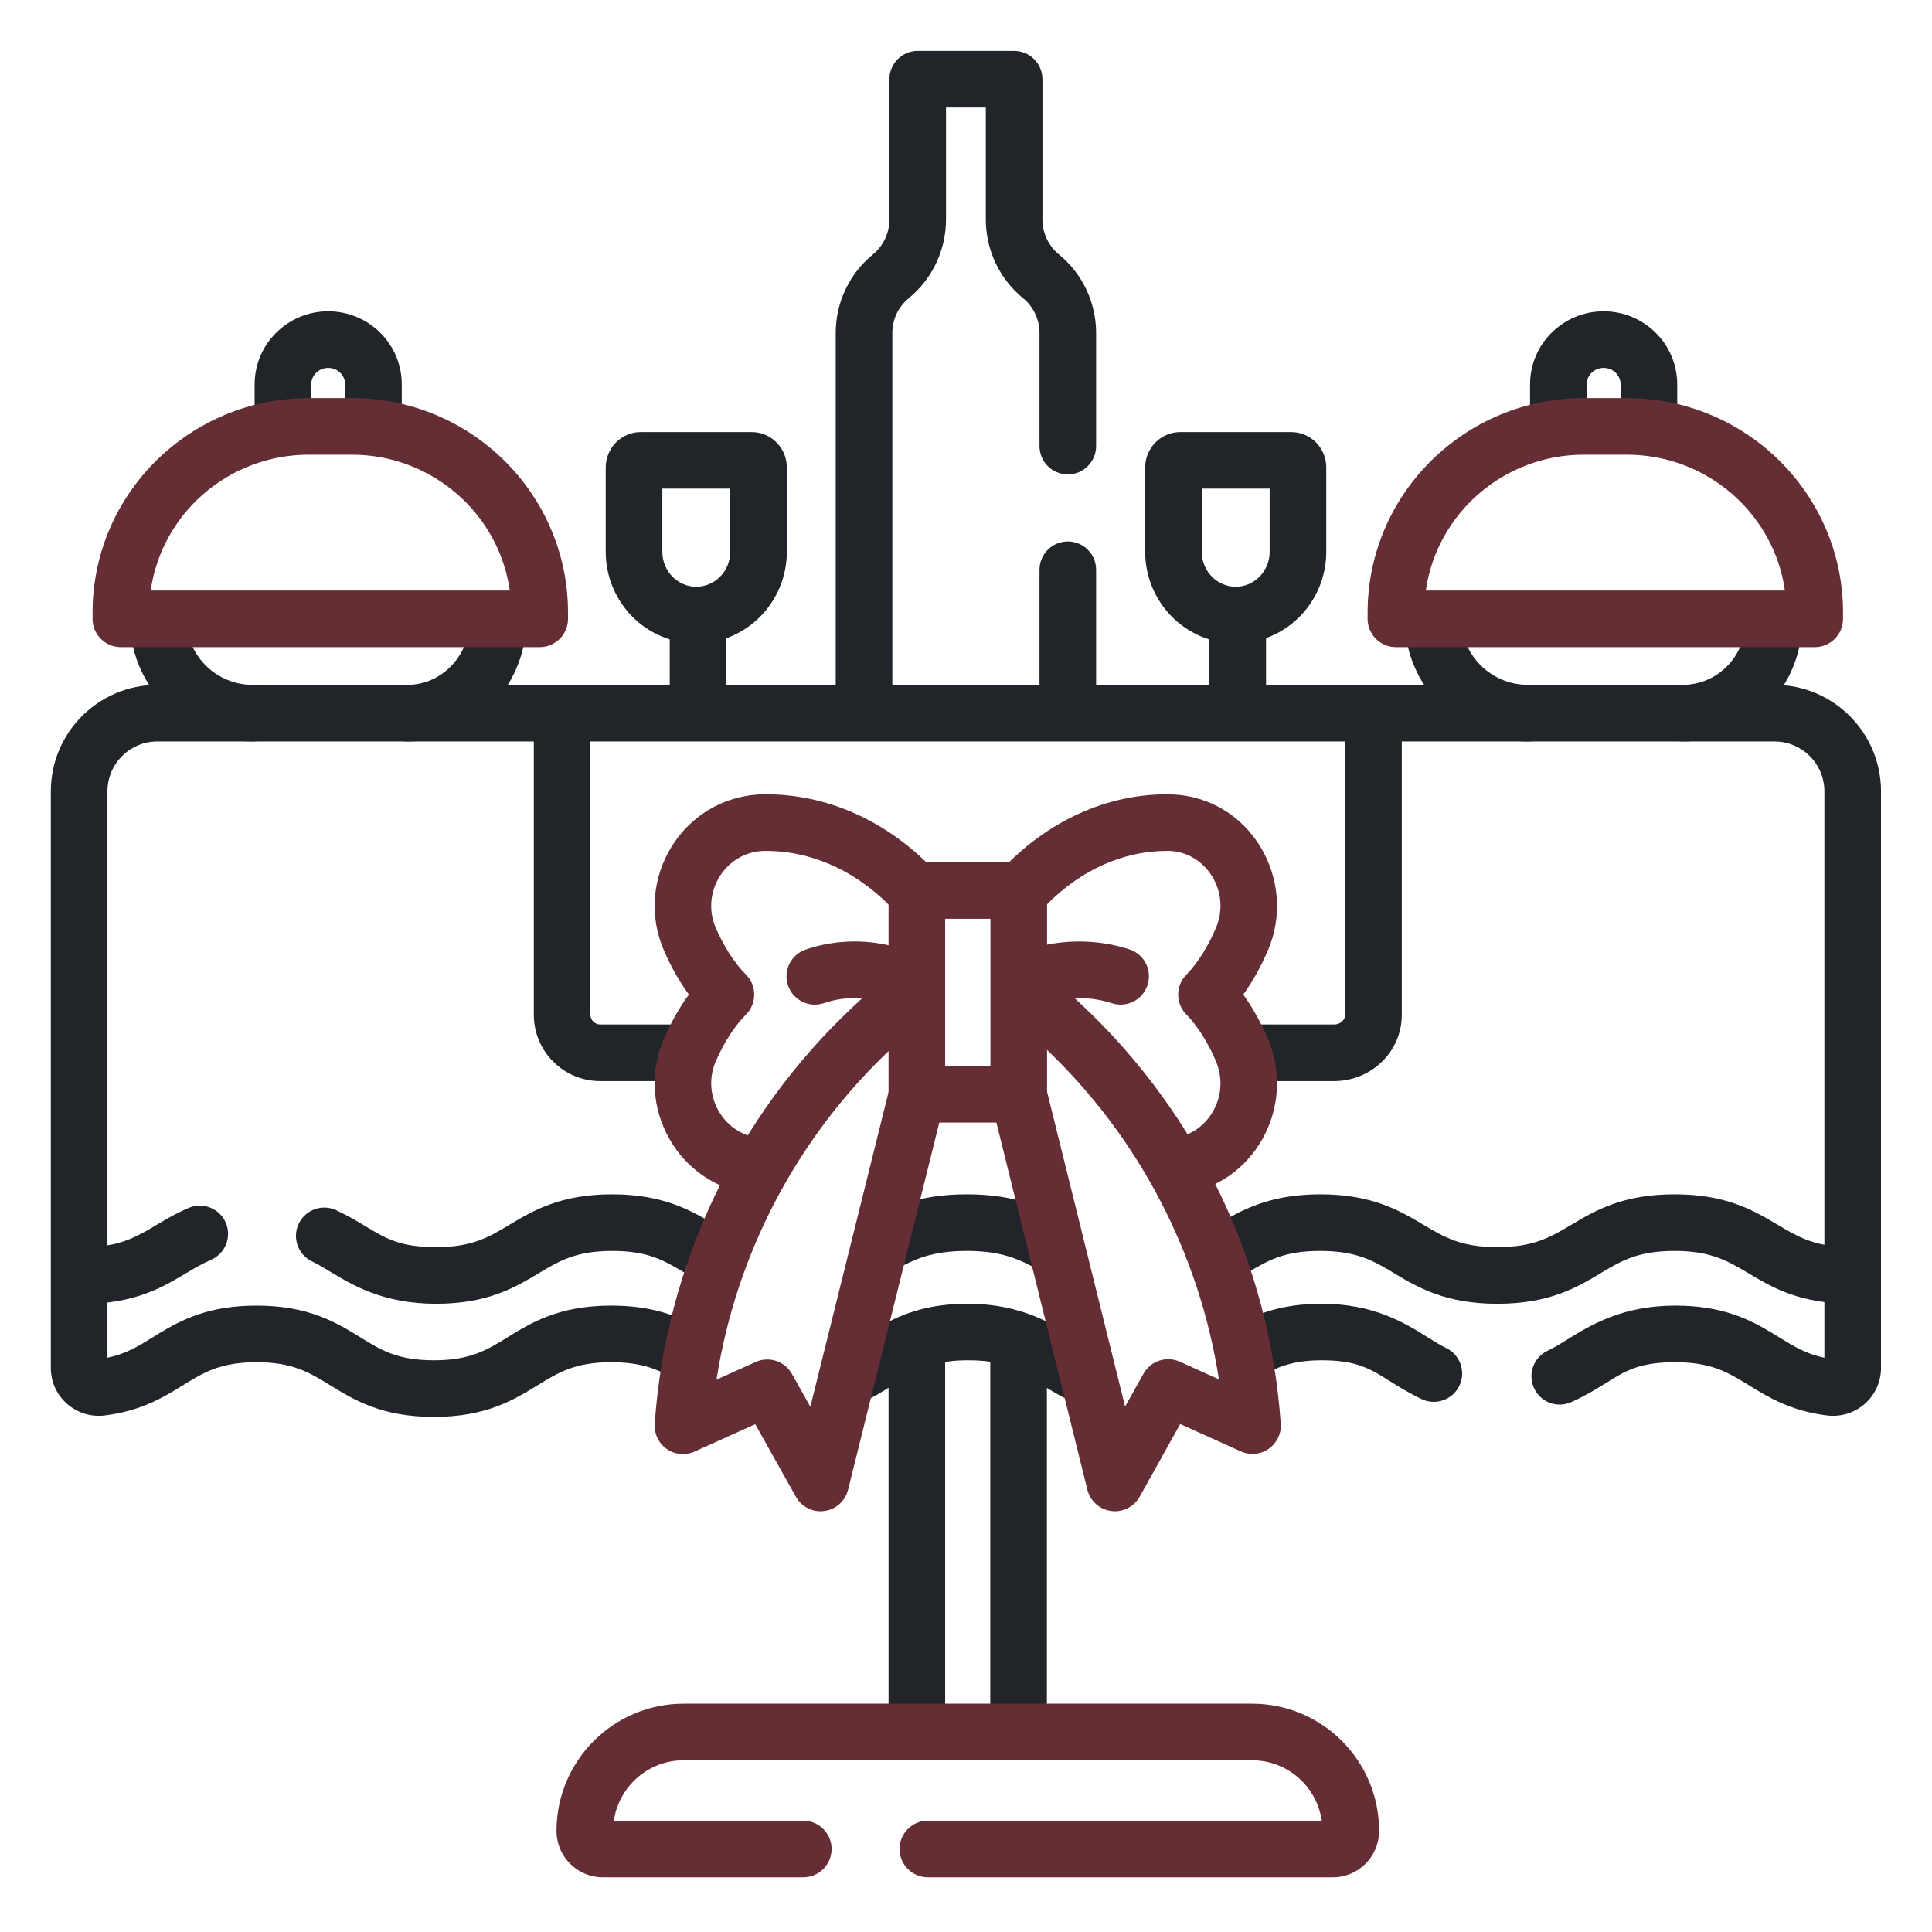
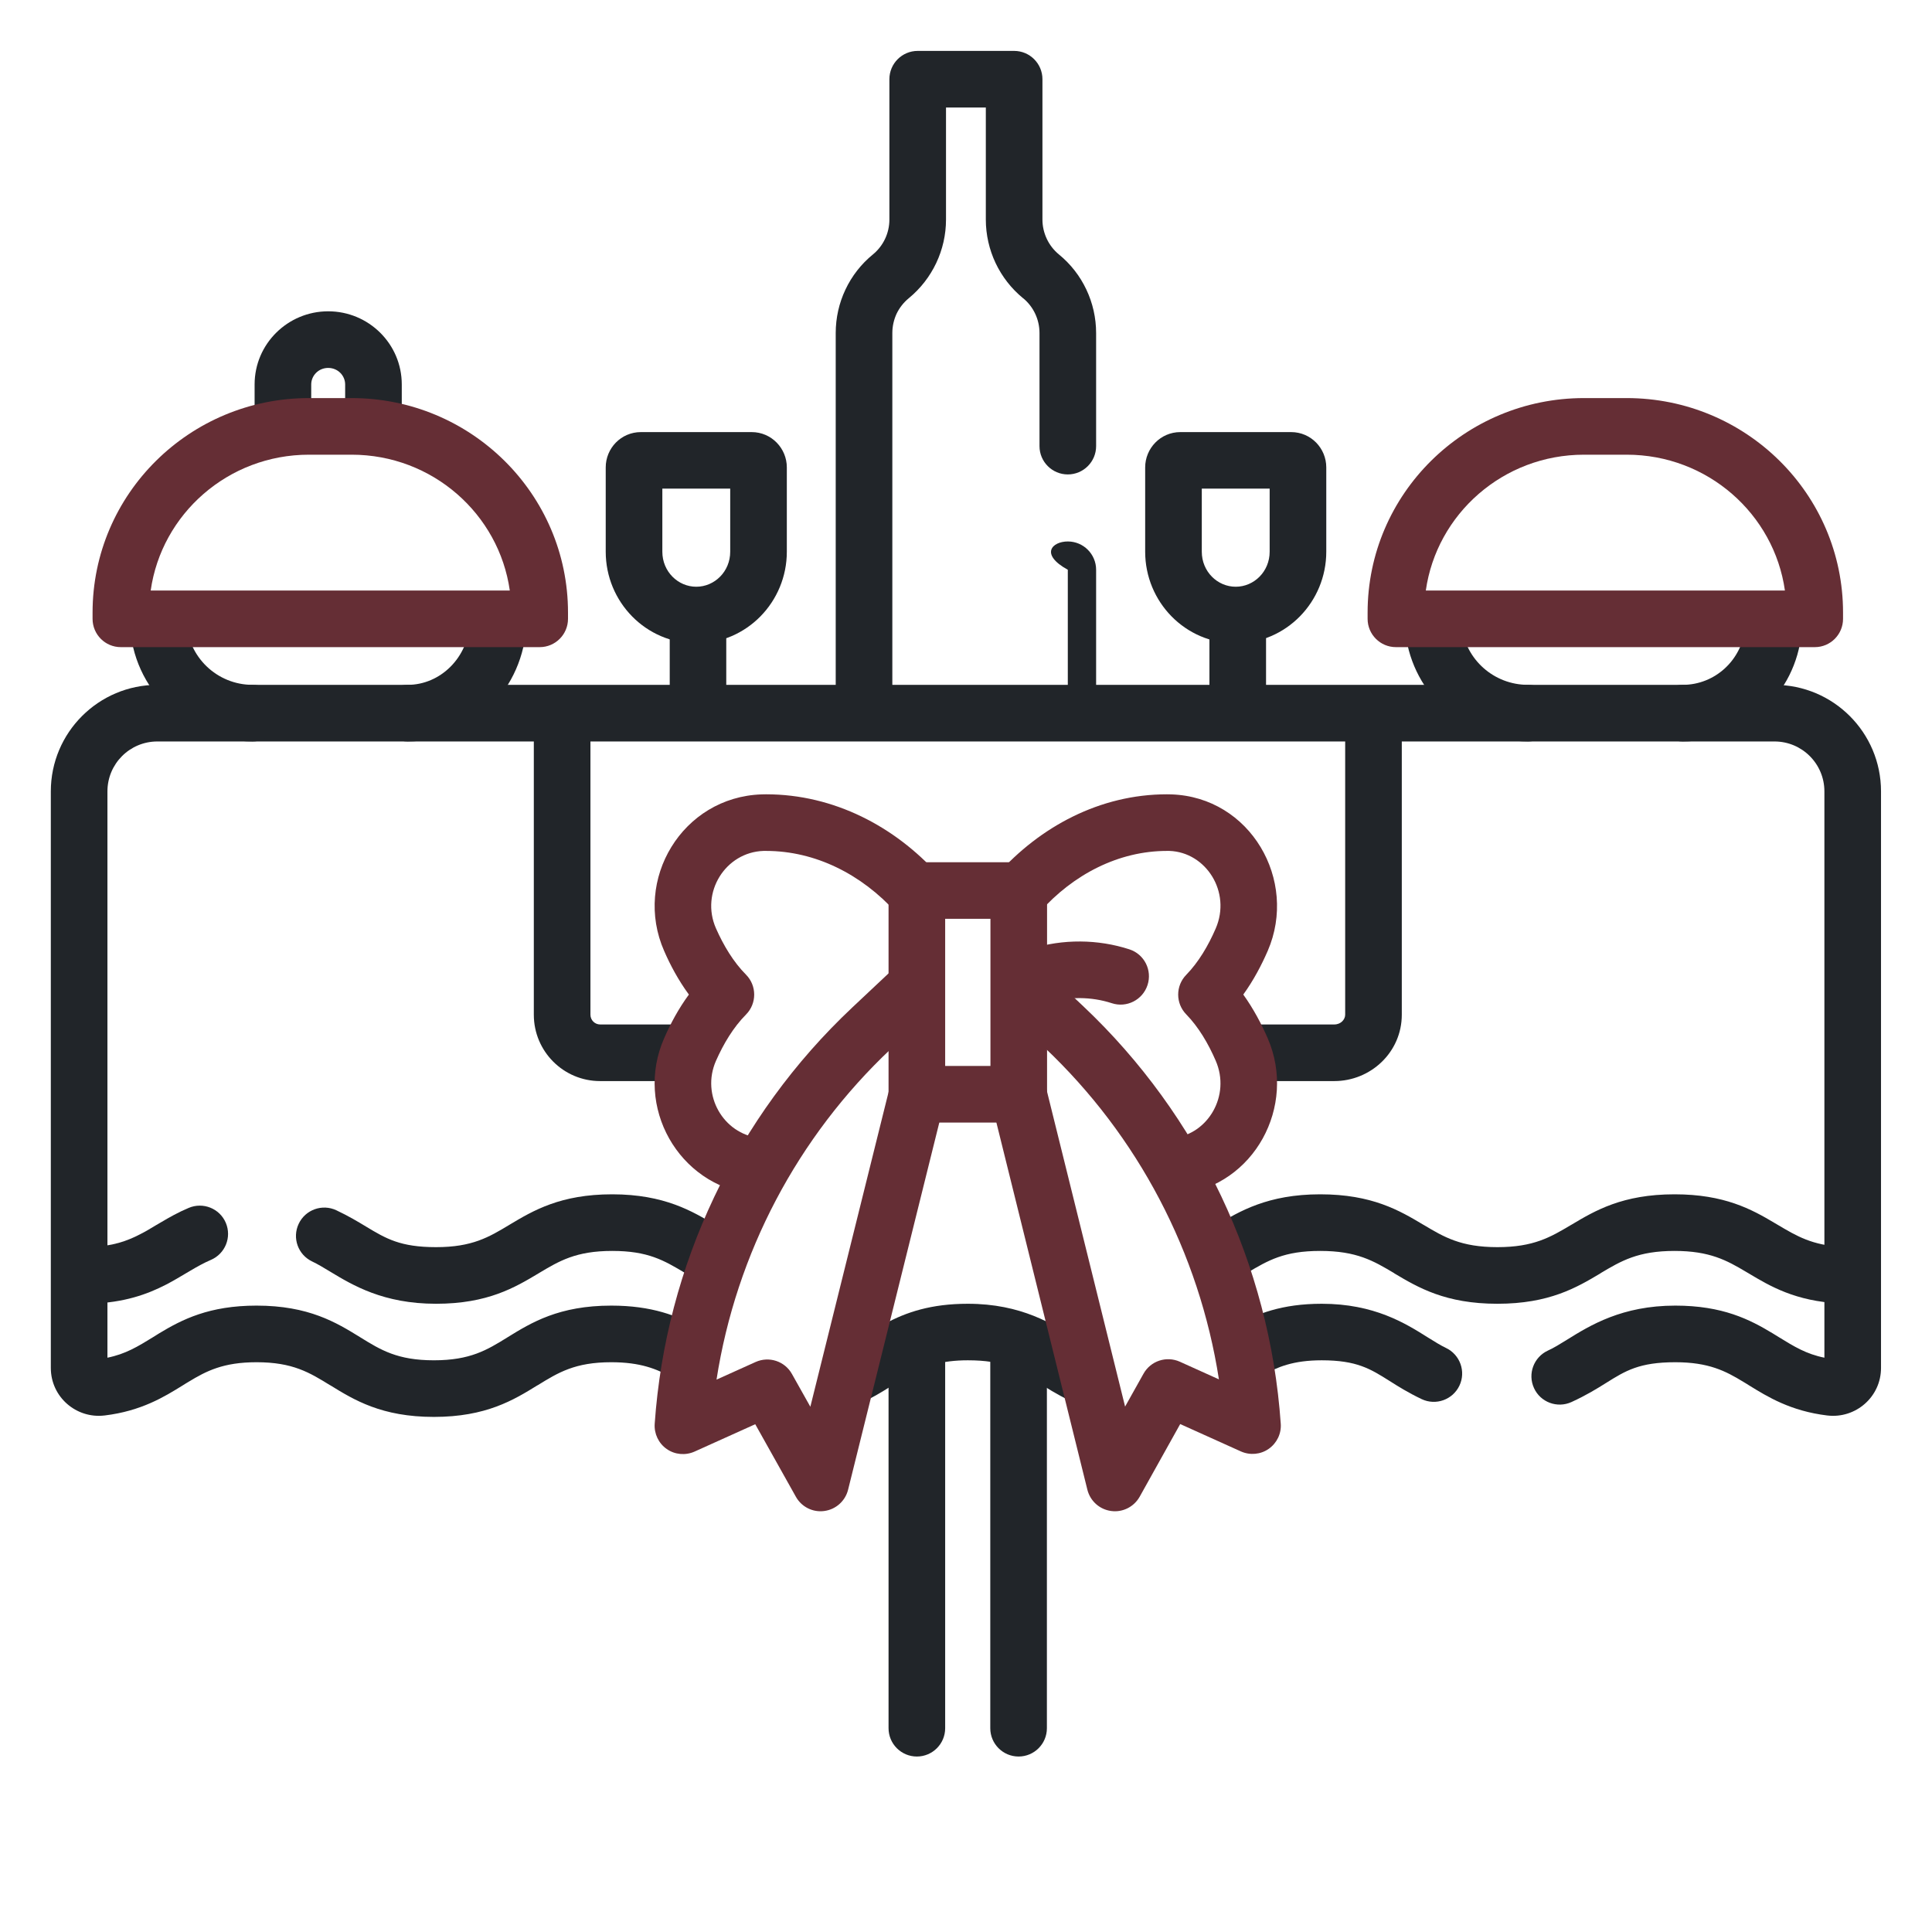
<svg xmlns="http://www.w3.org/2000/svg" width="23" height="23" viewBox="0 0 23 23" fill="none">
  <g clip-path="url(#clip0_813_804)">
    <path fill-rule="evenodd" clip-rule="evenodd" d="M12.126 15.655C12.312 15.655 12.463 15.806 12.463 15.992V20.574C12.463 20.76 12.312 20.911 12.126 20.911C11.94 20.911 11.789 20.76 11.789 20.574V15.992C11.789 15.806 11.94 15.655 12.126 15.655Z" fill="#212529" />
    <path fill-rule="evenodd" clip-rule="evenodd" d="M10.915 15.7C11.101 15.7 11.252 15.851 11.252 16.037V20.574C11.252 20.76 11.101 20.911 10.915 20.911C10.729 20.911 10.578 20.76 10.578 20.574V16.037C10.578 15.851 10.729 15.7 10.915 15.7Z" fill="#212529" />
-     <path fill-rule="evenodd" clip-rule="evenodd" d="M7.068 20.726C7.341 20.453 7.72 20.282 8.138 20.282H14.905C15.742 20.282 16.418 20.961 16.418 21.797C16.418 21.949 16.356 22.087 16.258 22.186C16.157 22.288 16.018 22.349 15.867 22.349H11.046C10.86 22.349 10.709 22.198 10.709 22.012C10.709 21.826 10.86 21.675 11.046 21.675H15.735C15.676 21.267 15.327 20.956 14.905 20.956H8.138C7.906 20.956 7.697 21.05 7.545 21.202C7.42 21.327 7.334 21.491 7.308 21.675H9.563C9.749 21.675 9.9 21.826 9.9 22.012C9.9 22.198 9.749 22.349 9.563 22.349H7.176C6.871 22.349 6.625 22.101 6.625 21.797C6.625 21.379 6.795 21 7.068 20.726Z" fill="#652E35" />
    <path fill-rule="evenodd" clip-rule="evenodd" d="M1.873 8.827C1.545 8.827 1.279 9.093 1.279 9.421V16.163C1.496 16.119 1.639 16.031 1.823 15.918C1.846 15.904 1.87 15.889 1.895 15.873C2.168 15.708 2.491 15.543 3.054 15.543C3.676 15.543 4.005 15.745 4.287 15.919L4.29 15.921C4.534 16.072 4.733 16.194 5.165 16.194C5.598 16.194 5.797 16.072 6.041 15.921L6.044 15.919C6.326 15.745 6.655 15.543 7.277 15.543C7.759 15.543 8.066 15.663 8.325 15.808C8.487 15.899 8.545 16.105 8.454 16.267C8.363 16.429 8.157 16.487 7.995 16.396C7.819 16.297 7.624 16.217 7.277 16.217C6.845 16.217 6.646 16.34 6.401 16.491L6.398 16.492C6.116 16.666 5.787 16.868 5.165 16.868C4.544 16.868 4.215 16.666 3.933 16.492L3.93 16.491C3.685 16.34 3.486 16.217 3.054 16.217C2.657 16.217 2.456 16.322 2.245 16.45C2.222 16.463 2.199 16.478 2.175 16.493C1.957 16.628 1.683 16.798 1.245 16.851L1.244 16.851C0.908 16.891 0.605 16.631 0.605 16.285V9.421C0.605 8.721 1.173 8.153 1.873 8.153H21.125C21.825 8.153 22.393 8.721 22.393 9.421V16.285C22.393 16.631 22.09 16.891 21.754 16.851L21.753 16.851C21.316 16.798 21.042 16.628 20.823 16.493C20.799 16.478 20.776 16.463 20.753 16.45C20.543 16.322 20.342 16.217 19.944 16.217C19.515 16.217 19.351 16.319 19.121 16.463C19.011 16.532 18.885 16.61 18.708 16.691C18.539 16.768 18.339 16.694 18.262 16.525C18.184 16.355 18.259 16.156 18.428 16.078C18.497 16.047 18.571 16.001 18.655 15.949C18.93 15.778 19.31 15.543 19.944 15.543C20.507 15.543 20.83 15.708 21.103 15.873C21.128 15.889 21.152 15.904 21.176 15.918C21.36 16.031 21.502 16.119 21.719 16.163V9.421C21.719 9.093 21.453 8.827 21.125 8.827H1.873Z" fill="#212529" />
    <path fill-rule="evenodd" clip-rule="evenodd" d="M15.735 16.194C15.396 16.194 15.206 16.274 15.035 16.371C14.873 16.463 14.668 16.407 14.576 16.245C14.483 16.084 14.54 15.878 14.701 15.786C14.956 15.641 15.26 15.521 15.735 15.521C16.36 15.521 16.732 15.754 17 15.923C17.079 15.972 17.149 16.016 17.214 16.047C17.382 16.127 17.454 16.328 17.374 16.496C17.294 16.664 17.093 16.736 16.924 16.656C16.763 16.579 16.645 16.505 16.541 16.439C16.314 16.296 16.152 16.194 15.735 16.194Z" fill="#212529" />
    <path fill-rule="evenodd" clip-rule="evenodd" d="M10.589 16.514C10.491 16.576 10.377 16.645 10.243 16.705C10.073 16.78 9.874 16.703 9.798 16.533C9.723 16.363 9.8 16.164 9.97 16.088C10.058 16.049 10.138 16.002 10.229 15.944C10.245 15.934 10.262 15.924 10.279 15.913C10.355 15.864 10.444 15.808 10.538 15.757C10.787 15.622 11.085 15.521 11.522 15.521C12.16 15.521 12.54 15.764 12.816 15.94C12.898 15.993 12.97 16.039 13.037 16.072C13.205 16.152 13.276 16.354 13.195 16.521C13.115 16.689 12.914 16.76 12.746 16.679C12.575 16.597 12.453 16.518 12.345 16.449C12.114 16.3 11.949 16.194 11.522 16.194C11.206 16.194 11.018 16.264 10.858 16.35C10.788 16.388 10.724 16.428 10.649 16.476C10.63 16.488 10.61 16.501 10.589 16.514Z" fill="#212529" />
    <path fill-rule="evenodd" clip-rule="evenodd" d="M14.845 15.154C14.791 15.186 14.734 15.219 14.672 15.254C14.509 15.344 14.304 15.285 14.214 15.122C14.124 14.959 14.183 14.754 14.346 14.664C14.39 14.639 14.436 14.612 14.483 14.584C14.753 14.422 15.092 14.218 15.717 14.218C16.335 14.218 16.663 14.412 16.944 14.58L16.948 14.582C17.191 14.727 17.392 14.847 17.826 14.847C18.26 14.847 18.46 14.727 18.704 14.582L18.708 14.58C18.989 14.412 19.317 14.218 19.935 14.218C20.527 14.218 20.851 14.395 21.129 14.561C21.139 14.566 21.149 14.572 21.158 14.578C21.392 14.717 21.575 14.826 21.938 14.844C22.124 14.853 22.267 15.011 22.258 15.197C22.248 15.383 22.09 15.526 21.904 15.517C21.372 15.491 21.07 15.31 20.819 15.16C20.807 15.153 20.796 15.146 20.785 15.14C20.556 15.004 20.354 14.892 19.935 14.892C19.5 14.892 19.3 15.011 19.056 15.156L19.053 15.159C18.771 15.327 18.444 15.521 17.826 15.521C17.208 15.521 16.881 15.327 16.599 15.159L16.596 15.156C16.352 15.011 16.152 14.892 15.717 14.892C15.287 14.892 15.098 15.004 14.845 15.154Z" fill="#212529" />
-     <path fill-rule="evenodd" clip-rule="evenodd" d="M11.51 14.892C11.094 14.892 10.887 14.991 10.669 15.11C10.506 15.198 10.301 15.137 10.213 14.974C10.124 14.81 10.185 14.606 10.348 14.517C10.624 14.368 10.943 14.218 11.51 14.218C12.092 14.218 12.413 14.377 12.692 14.528C12.855 14.618 12.915 14.822 12.826 14.986C12.737 15.149 12.532 15.209 12.369 15.12C12.142 14.996 11.935 14.892 11.51 14.892Z" fill="#212529" />
    <path fill-rule="evenodd" clip-rule="evenodd" d="M6.413 15.158C6.132 15.326 5.807 15.521 5.191 15.521C4.563 15.521 4.198 15.3 3.928 15.137C3.851 15.09 3.782 15.049 3.717 15.018C3.548 14.938 3.476 14.738 3.556 14.569C3.635 14.401 3.836 14.329 4.004 14.408C4.15 14.477 4.26 14.543 4.359 14.603C4.595 14.745 4.765 14.847 5.191 14.847C5.622 14.847 5.82 14.728 6.063 14.582L6.066 14.58C6.347 14.412 6.672 14.218 7.288 14.218C7.91 14.218 8.248 14.422 8.517 14.584C8.563 14.612 8.608 14.639 8.652 14.663C8.814 14.754 8.872 14.959 8.782 15.122C8.691 15.284 8.486 15.342 8.323 15.252C8.262 15.218 8.207 15.185 8.155 15.154C7.903 15.004 7.715 14.892 7.288 14.892C6.857 14.892 6.659 15.011 6.416 15.156L6.413 15.158Z" fill="#212529" />
    <path fill-rule="evenodd" clip-rule="evenodd" d="M2.688 14.557C2.761 14.729 2.681 14.926 2.51 14.999C2.427 15.035 2.351 15.077 2.265 15.128C2.249 15.137 2.232 15.148 2.214 15.158C2.143 15.2 2.062 15.249 1.977 15.293C1.748 15.411 1.478 15.506 1.088 15.52C0.902 15.527 0.745 15.382 0.739 15.196C0.732 15.01 0.877 14.854 1.063 14.847C1.341 14.837 1.515 14.773 1.667 14.694C1.733 14.661 1.792 14.625 1.86 14.584C1.88 14.573 1.901 14.56 1.922 14.548C2.015 14.493 2.122 14.432 2.246 14.38C2.417 14.307 2.615 14.386 2.688 14.557Z" fill="#212529" />
    <path fill-rule="evenodd" clip-rule="evenodd" d="M7.885 5.817V6.568C7.885 6.804 8.071 6.985 8.289 6.985C8.507 6.985 8.693 6.804 8.693 6.568V5.817H7.885ZM7.211 5.564C7.211 5.337 7.393 5.144 7.63 5.144H8.948C9.185 5.144 9.367 5.338 9.367 5.564V6.568C9.367 6.568 9.367 6.568 9.367 6.568C9.367 7.165 8.89 7.659 8.289 7.659C7.688 7.659 7.211 7.165 7.211 6.568V5.564Z" fill="#212529" />
    <path fill-rule="evenodd" clip-rule="evenodd" d="M8.31 7.03C8.496 7.03 8.646 7.181 8.646 7.367V8.4C8.646 8.586 8.496 8.737 8.31 8.737C8.123 8.737 7.973 8.586 7.973 8.4V7.367C7.973 7.181 8.123 7.03 8.31 7.03Z" fill="#212529" />
    <path fill-rule="evenodd" clip-rule="evenodd" d="M6.692 8.243C6.878 8.243 7.029 8.394 7.029 8.58V12.08C7.029 12.145 7.082 12.196 7.144 12.196H8.13C8.316 12.196 8.467 12.347 8.467 12.533C8.467 12.719 8.316 12.87 8.13 12.87H7.144C6.708 12.87 6.355 12.516 6.355 12.08V8.58C6.355 8.394 6.506 8.243 6.692 8.243Z" fill="#212529" />
    <path fill-rule="evenodd" clip-rule="evenodd" d="M16.351 8.243C16.537 8.243 16.688 8.394 16.688 8.58V12.08C16.688 12.525 16.319 12.87 15.884 12.87H14.868C14.682 12.87 14.531 12.719 14.531 12.533C14.531 12.347 14.682 12.196 14.868 12.196H15.884C15.965 12.196 16.014 12.135 16.014 12.08V8.58C16.014 8.394 16.165 8.243 16.351 8.243Z" fill="#212529" />
    <path fill-rule="evenodd" clip-rule="evenodd" d="M10.588 0.943C10.588 0.757 10.739 0.606 10.925 0.606H12.073C12.259 0.606 12.41 0.757 12.41 0.943V2.614C12.41 2.694 12.428 2.772 12.462 2.844L12.462 2.844C12.495 2.914 12.544 2.978 12.606 3.029C12.887 3.258 13.049 3.603 13.049 3.965V5.311C13.049 5.497 12.898 5.648 12.712 5.648C12.526 5.648 12.375 5.497 12.375 5.311V3.965C12.375 3.803 12.303 3.651 12.18 3.55L12.179 3.55C12.04 3.436 11.928 3.292 11.852 3.131C11.777 2.972 11.736 2.795 11.736 2.614V1.28H11.262V2.614C11.262 2.976 11.099 3.32 10.819 3.55L10.819 3.55C10.757 3.601 10.708 3.664 10.674 3.734C10.641 3.806 10.623 3.884 10.623 3.965V8.355C10.623 8.542 10.472 8.692 10.286 8.692C10.1 8.692 9.949 8.542 9.949 8.355V3.965C9.949 3.784 9.989 3.607 10.065 3.447L10.065 3.447C10.141 3.286 10.252 3.143 10.392 3.029C10.516 2.927 10.588 2.775 10.588 2.614V0.943Z" fill="#212529" />
-     <path fill-rule="evenodd" clip-rule="evenodd" d="M12.712 6.446C12.898 6.446 13.049 6.597 13.049 6.783V8.311C13.049 8.497 12.898 8.647 12.712 8.647C12.526 8.647 12.375 8.497 12.375 8.311V6.783C12.375 6.597 12.526 6.446 12.712 6.446Z" fill="#212529" />
+     <path fill-rule="evenodd" clip-rule="evenodd" d="M12.712 6.446C12.898 6.446 13.049 6.597 13.049 6.783V8.311C13.049 8.497 12.898 8.647 12.712 8.647V6.783C12.375 6.597 12.526 6.446 12.712 6.446Z" fill="#212529" />
    <path fill-rule="evenodd" clip-rule="evenodd" d="M3.907 4.38C3.792 4.38 3.705 4.471 3.705 4.577V4.986C3.705 5.172 3.554 5.323 3.368 5.323C3.182 5.323 3.031 5.172 3.031 4.986V4.577C3.031 4.093 3.427 3.706 3.907 3.706C4.388 3.706 4.783 4.093 4.783 4.577V4.972C4.783 5.158 4.632 5.309 4.446 5.309C4.26 5.309 4.109 5.158 4.109 4.972V4.577C4.109 4.471 4.022 4.38 3.907 4.38Z" fill="#212529" />
    <path fill-rule="evenodd" clip-rule="evenodd" d="M13.633 5.564C13.633 5.338 13.815 5.144 14.052 5.144H15.37C15.607 5.144 15.789 5.337 15.789 5.564V6.568C15.789 7.165 15.312 7.659 14.711 7.659C14.11 7.659 13.633 7.165 13.633 6.568C13.633 6.568 13.633 6.568 13.633 6.568V5.564ZM14.307 5.817V6.568C14.307 6.804 14.493 6.985 14.711 6.985C14.929 6.985 15.115 6.804 15.115 6.568V5.817H14.307Z" fill="#212529" />
    <path fill-rule="evenodd" clip-rule="evenodd" d="M14.735 7.03C14.921 7.03 15.072 7.181 15.072 7.367V8.4C15.072 8.586 14.921 8.737 14.735 8.737C14.549 8.737 14.398 8.586 14.398 8.4V7.367C14.398 7.181 14.549 7.03 14.735 7.03Z" fill="#212529" />
    <path fill-rule="evenodd" clip-rule="evenodd" d="M1.871 7.075C2.057 7.068 2.213 7.214 2.22 7.399C2.236 7.818 2.582 8.153 3.007 8.153C3.193 8.153 3.344 8.304 3.344 8.49C3.344 8.676 3.193 8.827 3.007 8.827C2.219 8.827 1.576 8.205 1.547 7.425C1.54 7.239 1.685 7.082 1.871 7.075Z" fill="#212529" />
    <path fill-rule="evenodd" clip-rule="evenodd" d="M5.944 7.075C6.13 7.083 6.275 7.239 6.267 7.425C6.238 8.192 5.628 8.827 4.853 8.827C4.666 8.827 4.516 8.676 4.516 8.49C4.516 8.304 4.666 8.153 4.853 8.153C5.24 8.153 5.577 7.831 5.594 7.399C5.601 7.213 5.758 7.068 5.944 7.075Z" fill="#212529" />
-     <path fill-rule="evenodd" clip-rule="evenodd" d="M18.215 4.577C18.215 4.093 18.61 3.706 19.091 3.706C19.571 3.706 19.967 4.093 19.967 4.577V4.986C19.967 5.172 19.816 5.323 19.63 5.323C19.444 5.323 19.293 5.172 19.293 4.986V4.577C19.293 4.471 19.206 4.38 19.091 4.38C18.976 4.38 18.889 4.471 18.889 4.577V4.972C18.889 5.158 18.738 5.309 18.552 5.309C18.366 5.309 18.215 5.158 18.215 4.972V4.577Z" fill="#212529" />
    <path fill-rule="evenodd" clip-rule="evenodd" d="M21.142 7.167C21.327 7.184 21.463 7.348 21.446 7.534C21.378 8.257 20.773 8.827 20.032 8.827C19.846 8.827 19.695 8.676 19.695 8.49C19.695 8.304 19.846 8.153 20.032 8.153C20.417 8.153 20.739 7.856 20.775 7.47C20.792 7.285 20.957 7.149 21.142 7.167Z" fill="#212529" />
    <path fill-rule="evenodd" clip-rule="evenodd" d="M17.026 7.168C17.211 7.145 17.379 7.276 17.402 7.461C17.449 7.85 17.783 8.153 18.191 8.153C18.377 8.153 18.527 8.304 18.527 8.49C18.527 8.676 18.377 8.827 18.191 8.827C17.441 8.827 16.822 8.268 16.733 7.543C16.71 7.358 16.842 7.19 17.026 7.168Z" fill="#212529" />
    <path fill-rule="evenodd" clip-rule="evenodd" d="M1.794 7.03H6.069C5.94 6.119 5.148 5.413 4.186 5.413H3.678C2.715 5.413 1.923 6.119 1.794 7.03ZM1.102 7.293C1.102 5.88 2.258 4.739 3.678 4.739H4.186C5.605 4.739 6.762 5.88 6.762 7.293V7.367C6.762 7.553 6.611 7.704 6.425 7.704H1.438C1.252 7.704 1.102 7.553 1.102 7.367V7.293Z" fill="#652E35" />
    <path fill-rule="evenodd" clip-rule="evenodd" d="M16.281 7.293C16.281 5.88 17.438 4.739 18.857 4.739H19.365C20.785 4.739 21.941 5.88 21.941 7.293V7.367C21.941 7.553 21.791 7.704 21.605 7.704H16.618C16.432 7.704 16.281 7.553 16.281 7.367V7.293ZM16.974 7.03H21.249C21.12 6.119 20.328 5.413 19.365 5.413H18.857C17.895 5.413 17.103 6.119 16.974 7.03Z" fill="#652E35" />
    <path fill-rule="evenodd" clip-rule="evenodd" d="M12.465 13.027C12.465 13.213 12.314 13.364 12.128 13.364L10.915 13.364C10.729 13.364 10.578 13.213 10.578 13.027L10.578 10.602C10.578 10.415 10.729 10.265 10.915 10.265L12.128 10.265C12.314 10.265 12.465 10.415 12.465 10.602L12.465 13.027ZM11.791 12.69L11.791 10.938L11.252 10.938L11.252 12.69L11.791 12.69Z" fill="#652E35" />
    <path fill-rule="evenodd" clip-rule="evenodd" d="M13.892 10.13C13.318 10.13 12.778 10.408 12.378 10.858C12.254 10.997 12.041 11.009 11.902 10.886C11.763 10.762 11.751 10.549 11.874 10.41C12.38 9.843 13.093 9.456 13.892 9.456C13.909 9.456 13.926 9.456 13.944 9.457C14.885 9.488 15.456 10.479 15.092 11.32C15.018 11.49 14.923 11.671 14.801 11.84C14.923 12.01 15.018 12.191 15.092 12.361C15.442 13.17 14.929 14.113 14.054 14.216C13.869 14.237 13.702 14.105 13.68 13.92C13.658 13.736 13.791 13.568 13.975 13.546C14.38 13.499 14.653 13.044 14.473 12.628L14.473 12.628C14.384 12.422 14.268 12.226 14.122 12.076C13.994 11.945 13.994 11.736 14.122 11.605C14.268 11.455 14.384 11.259 14.473 11.053C14.661 10.618 14.356 10.145 13.922 10.13L13.921 10.13C13.912 10.13 13.902 10.13 13.892 10.13Z" fill="#652E35" />
    <path fill-rule="evenodd" clip-rule="evenodd" d="M9.067 9.457C9.085 9.456 9.103 9.456 9.12 9.456C9.929 9.456 10.652 9.841 11.165 10.408C11.29 10.546 11.279 10.759 11.141 10.884C11.003 11.009 10.79 10.998 10.665 10.86C10.258 10.41 9.708 10.13 9.12 10.13C9.11 10.13 9.1 10.13 9.09 10.13L9.089 10.13C8.637 10.145 8.336 10.624 8.523 11.051C8.614 11.257 8.732 11.453 8.881 11.603C9.011 11.734 9.011 11.947 8.881 12.078C8.732 12.228 8.614 12.424 8.523 12.63L8.523 12.63C8.344 13.039 8.613 13.497 9.033 13.546C9.218 13.568 9.35 13.735 9.328 13.92C9.307 14.105 9.139 14.237 8.955 14.216C8.076 14.112 7.548 13.174 7.907 12.359M9.067 9.457C8.123 9.488 7.533 10.473 7.907 11.322L8.215 11.187L7.907 11.322C7.981 11.492 8.077 11.671 8.201 11.84C8.077 12.009 7.981 12.189 7.907 12.359" fill="#652E35" />
    <path fill-rule="evenodd" clip-rule="evenodd" d="M11.122 11.539C11.249 11.674 11.243 11.887 11.107 12.015L10.608 12.485L10.608 12.485C9.492 13.535 8.764 14.922 8.53 16.424L8.996 16.214C9.155 16.143 9.343 16.204 9.428 16.357L9.647 16.747L10.588 12.961C10.633 12.78 10.816 12.67 10.996 12.715C11.177 12.76 11.287 12.943 11.242 13.123L10.096 17.736C10.062 17.87 9.95 17.97 9.813 17.988C9.676 18.007 9.542 17.939 9.475 17.819L8.991 16.955L8.268 17.281C8.16 17.329 8.034 17.318 7.937 17.25C7.84 17.182 7.786 17.068 7.794 16.95C7.926 15.062 8.766 13.292 10.146 11.994C10.146 11.994 10.146 11.994 10.146 11.994L10.646 11.524C10.781 11.397 10.994 11.403 11.122 11.539Z" fill="#652E35" />
    <path fill-rule="evenodd" clip-rule="evenodd" d="M11.937 11.538C12.065 11.403 12.278 11.397 12.413 11.524L12.896 11.979L12.896 11.979C14.275 13.281 15.115 15.055 15.247 16.948C15.256 17.066 15.201 17.18 15.104 17.248C15.007 17.316 14.881 17.327 14.773 17.279L14.05 16.953L13.567 17.819C13.499 17.939 13.365 18.007 13.228 17.988C13.091 17.97 12.979 17.87 12.945 17.735L11.799 13.11C11.754 12.93 11.864 12.747 12.045 12.702C12.226 12.657 12.408 12.768 12.453 12.948L13.394 16.745L13.613 16.354C13.698 16.201 13.886 16.139 14.046 16.211L14.511 16.421C14.277 14.915 13.549 13.522 12.433 12.469C12.433 12.469 12.433 12.469 12.433 12.469L11.951 12.015C11.816 11.887 11.809 11.674 11.937 11.538Z" fill="#652E35" />
-     <path fill-rule="evenodd" clip-rule="evenodd" d="M10.737 11.297C10.737 11.297 10.737 11.297 10.737 11.297L10.928 11.359C11.105 11.417 11.201 11.607 11.144 11.784C11.086 11.961 10.896 12.058 10.719 12L10.527 11.937C10.294 11.861 10.037 11.864 9.809 11.942C9.633 12.002 9.441 11.908 9.381 11.731C9.321 11.555 9.416 11.364 9.592 11.304C9.957 11.179 10.364 11.175 10.737 11.297Z" fill="#652E35" />
    <path fill-rule="evenodd" clip-rule="evenodd" d="M13.236 11.943C12.994 11.864 12.72 11.861 12.473 11.939L12.473 11.939L12.274 12.001C12.096 12.057 11.907 11.958 11.851 11.781C11.796 11.603 11.894 11.414 12.072 11.358L12.271 11.296C12.271 11.296 12.271 11.296 12.271 11.296C12.653 11.176 13.071 11.18 13.446 11.302C13.623 11.36 13.719 11.55 13.661 11.727C13.603 11.904 13.413 12.001 13.236 11.943Z" fill="#652E35" />
  </g>
  <defs>
    <clipPath id="clip0_813_804">
      <rect width="23" height="23" fill="white" />
    </clipPath>
  </defs>
</svg>